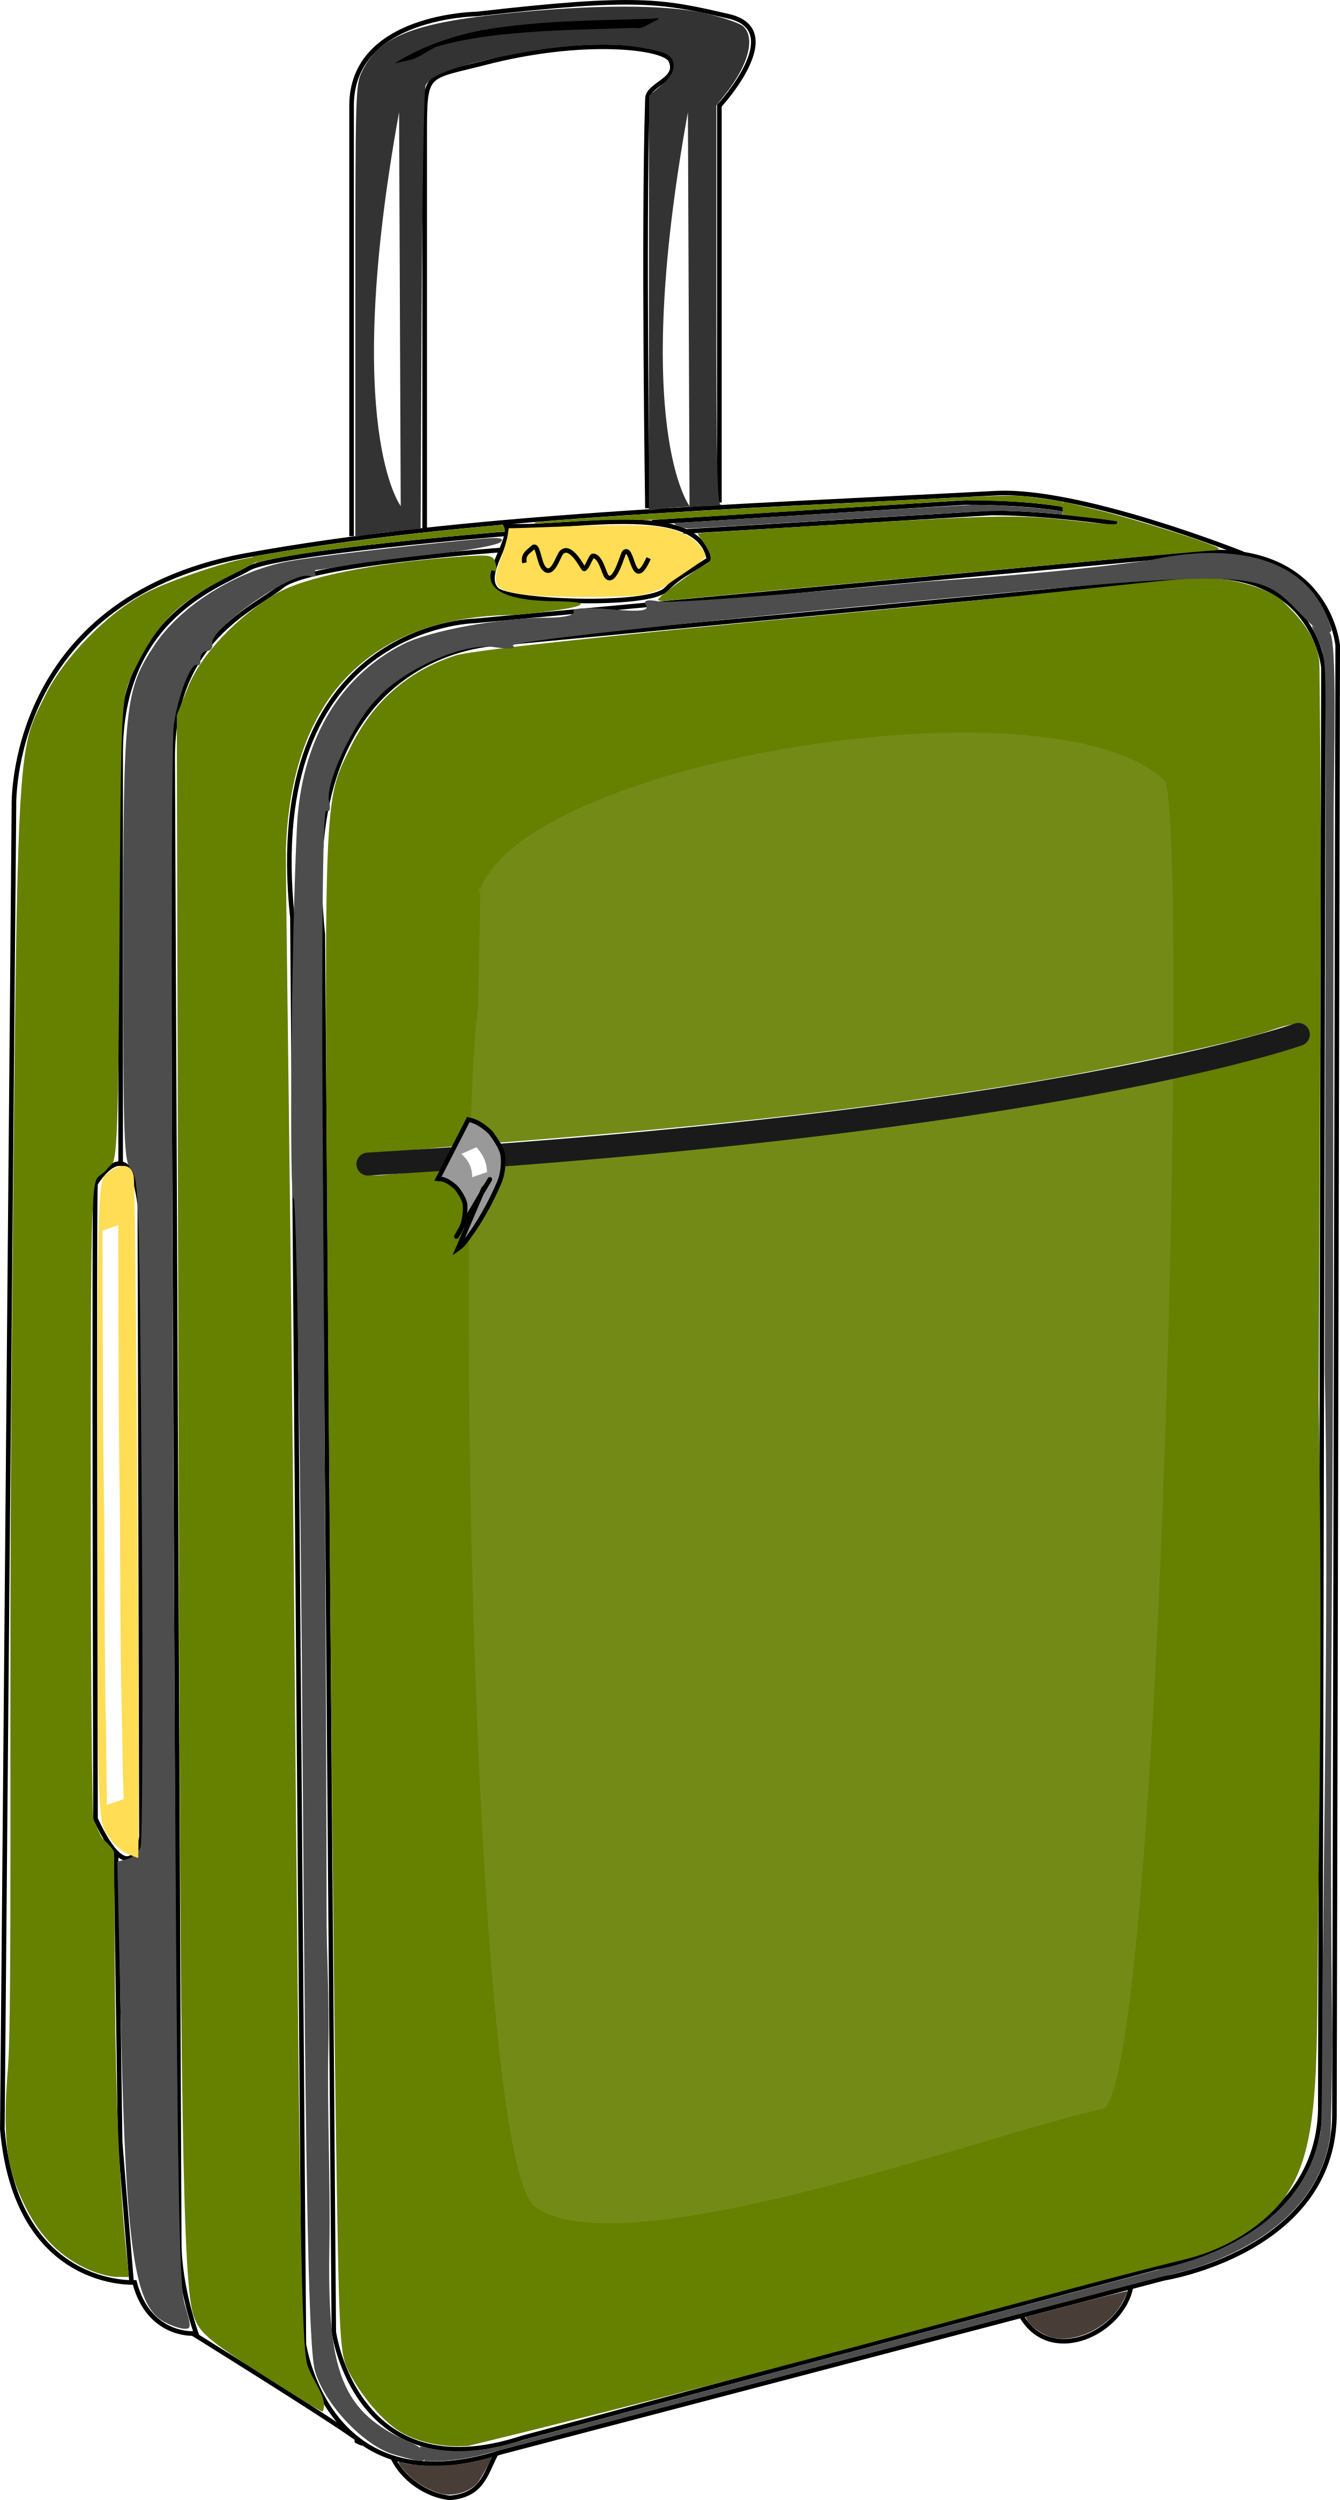
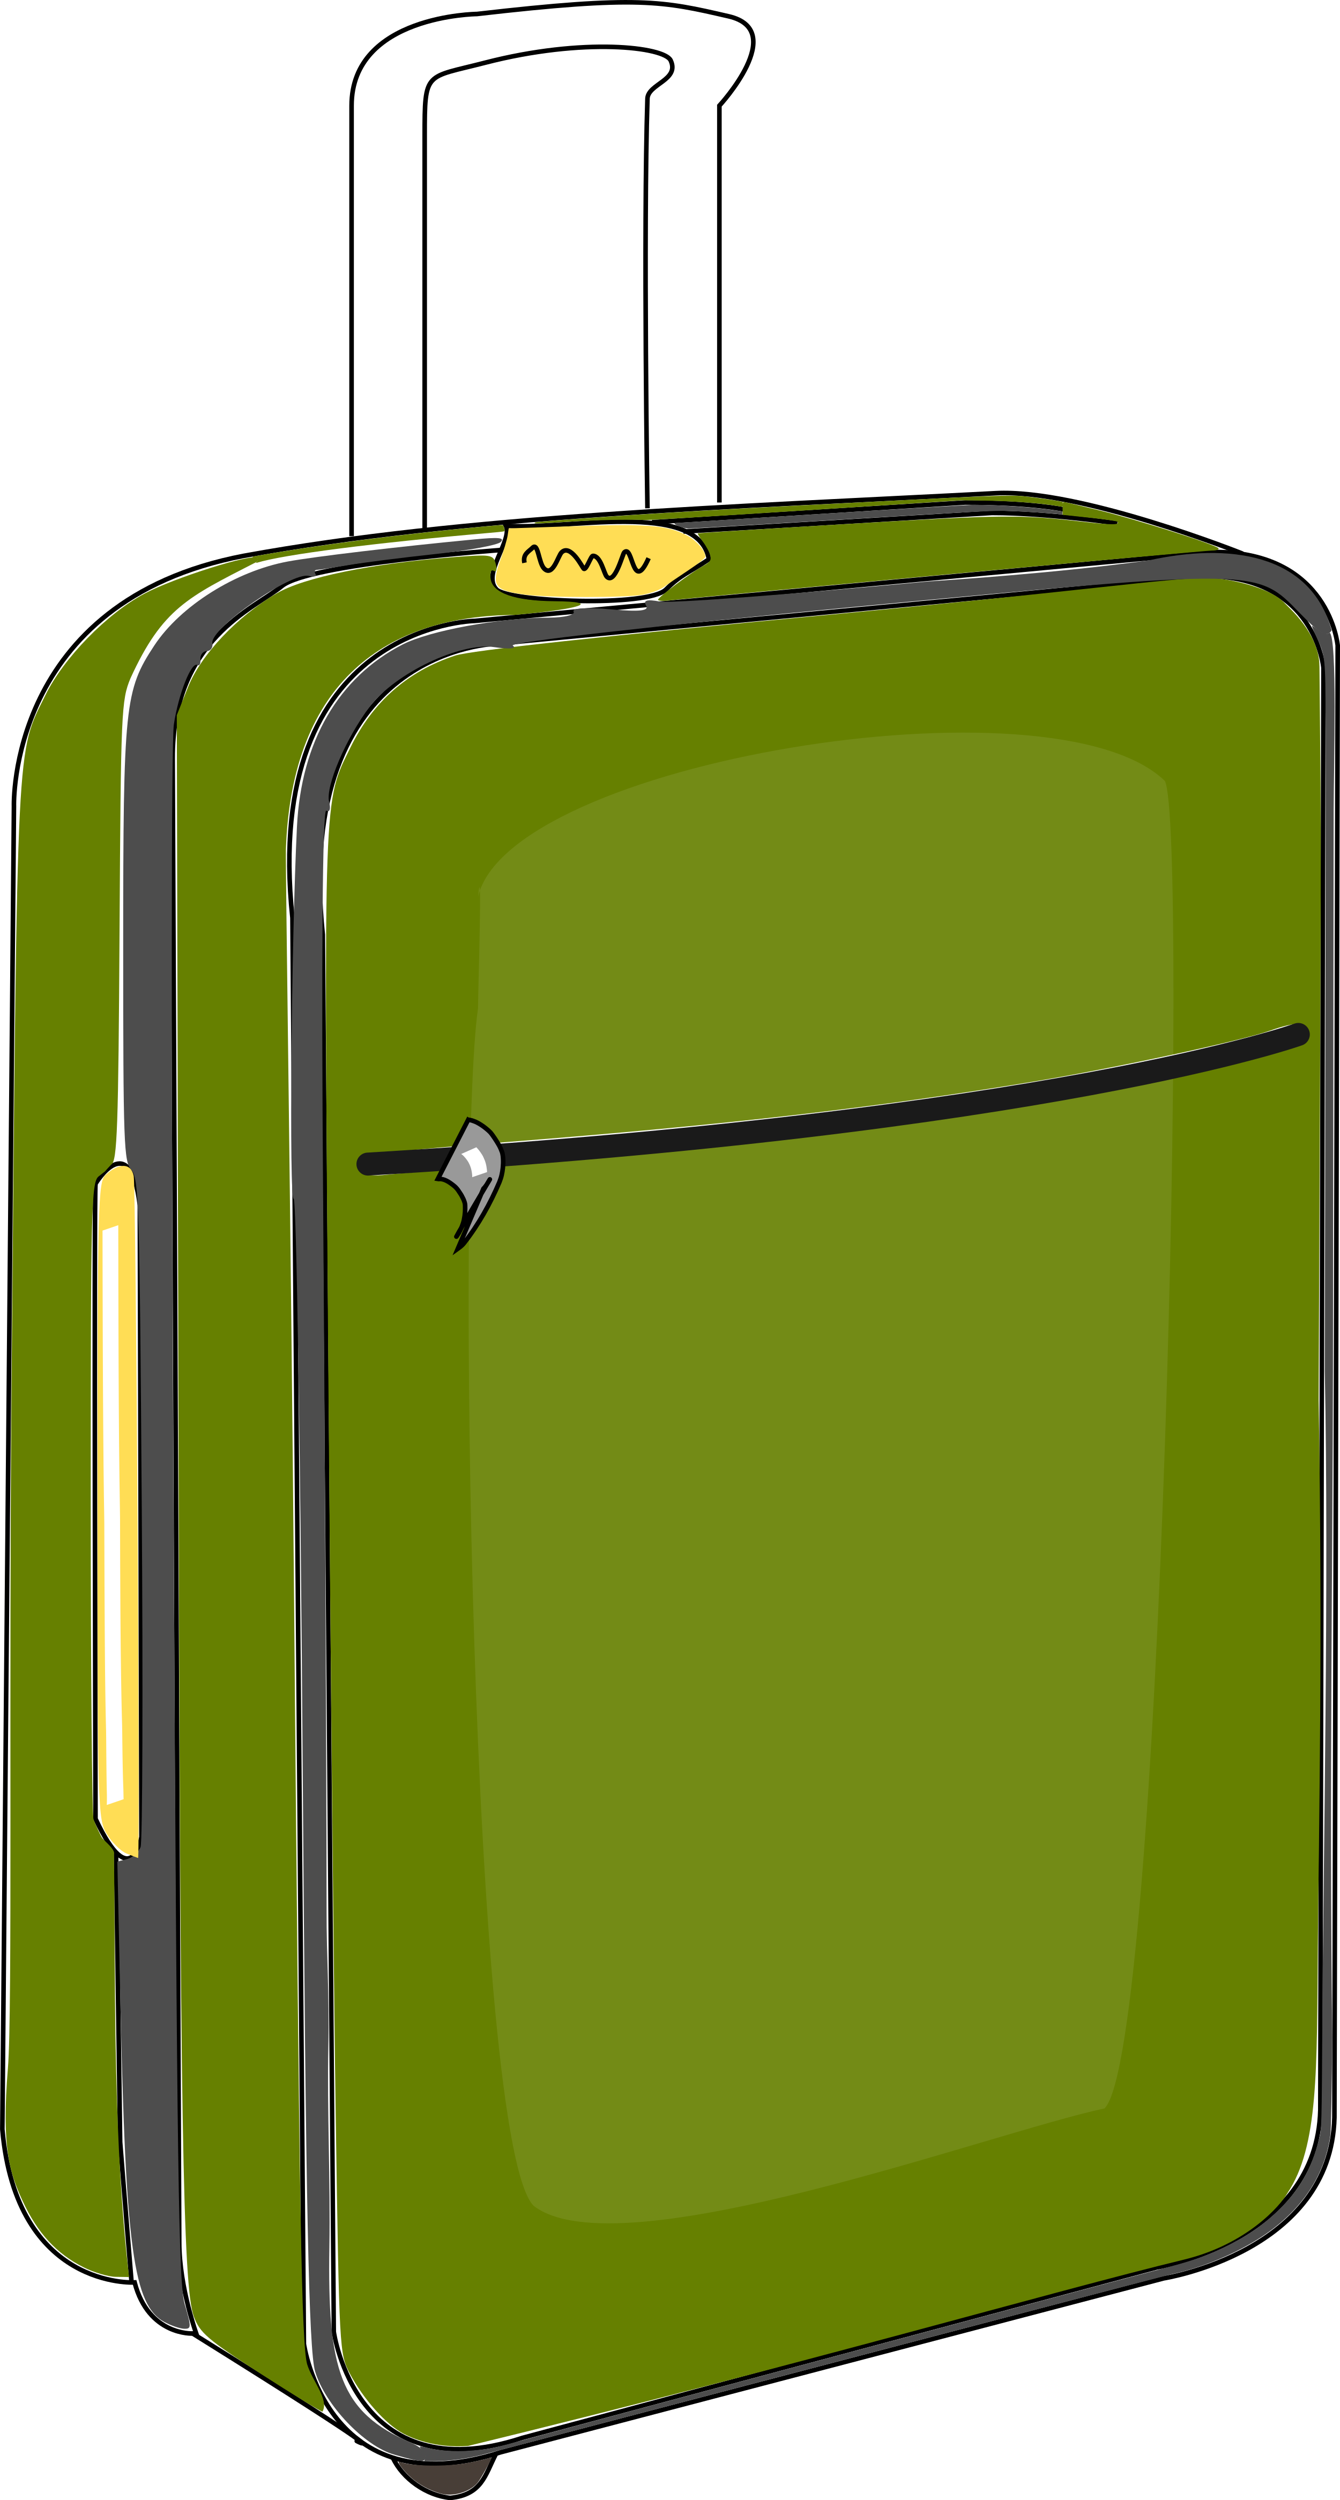
<svg xmlns="http://www.w3.org/2000/svg" version="1.1" viewBox="0 0 291.65 544.14">
  <defs>
    <filter id="a" x="-.943" y="-.064" width="2.887" height="1.128" color-interpolation-filters="sRGB">
      <feGaussianBlur stdDeviation="2.288" />
    </filter>
    <filter id="e" x="-.056" y="-.329" width="1.112" height="1.657" color-interpolation-filters="sRGB">
      <feGaussianBlur stdDeviation="1.345" />
    </filter>
    <filter id="d" x="-.224" y="-.106" width="1.449" height="1.212" color-interpolation-filters="sRGB">
      <feGaussianBlur stdDeviation="14.336" />
    </filter>
    <filter id="c" x="-.854" y="-.031" width="2.709" height="1.062" color-interpolation-filters="sRGB">
      <feGaussianBlur stdDeviation="1.635" />
    </filter>
    <filter id="b" x="-.388" y="-.336" width="1.776" height="1.671" color-interpolation-filters="sRGB">
      <feGaussianBlur stdDeviation="0.91" />
    </filter>
  </defs>
  <g transform="translate(-183.85 -84.369)">
    <path d="m247.5 284.15c-6.786-63.929 39.643-64.643 39.643-64.643l161.07-15c25 0 26.786 20.357 26.786 20.357l-0.714 320.36c-0.714 29.286-37.143 35-37.143 35l-144.29 37.85c-37.86 12.14-42.86-23.57-42.86-23.57z" fill="none" stroke="#000" stroke-width="1px" />
    <path d="m254.12 287.8c-6.495-62.631 37.946-63.331 37.946-63.331l154.18-14.695c23.93 0 25.639 19.944 25.639 19.944l-0.684 313.85c-0.684 28.691-35.553 34.289-35.553 34.289l-138.12 37.09c-36.24 11.9-41.02-23.09-41.02-23.09z" fill="none" stroke="#000" stroke-width=".968px" />
    <path d="m454.16 204.81s-35.255-14.064-53.633-13.1c-58.106 3.047-115.67 4.85-163.64 13.637-51.518 9.849-50.003 54.548-50.003 54.548l-2.525 287.89c3.03 34.85 28.789 33.335 28.789 33.335 3.03 11.617 12.627 11.112 12.627 11.112 46.972 29.294 35.722 23.402 35.722 23.402" fill="none" stroke="#000" stroke-linecap="round" stroke-width="1px" />
    <path d="m204.64 342.01c-0.357 2.5 0 138.21 0 138.21 7.857 16.786 10 3.929 10 3.929l-0.357-137.5c-2.143-17.143-9.643-4.643-9.643-4.643z" fill="none" stroke="#000" stroke-width="1px" />
    <path d="m226.79 592.9s-3.929-10.536-3.929-20.536l-1.429-322.86c-0.115-26.028 17.876-32.701 23.786-37.59 5.91-4.889 47.76-7.844 47.76-7.844" fill="none" stroke="#000" stroke-width="1px" />
    <path d="m212.5 581.29c-1.43-17.14-2.5-30.71-2.5-30.71l-0.898-63.142" fill="none" stroke="#000" stroke-width="1px" />
-     <path d="m210.11 337.43v-89.146c0-29.865 21.934-36.652 27.779-40.154 5.845-3.502 56.005-7.576 56.005-7.576" fill="none" stroke="#000" stroke-width="1px" />
    <path d="m293.95 198.78c1.557 3.114-5.325 10.585-2.02 13.89 2.719 2.719 32.965 3.905 36.871 0 3.246-3.246 4.984-3.659 9.344-6.566-2.314-13.203-31.687-6.189-44.194-7.324z" fill="none" stroke="#000" stroke-width="1px" />
    <path d="m325.77 198.03 68.185-4.293c14.395 0 21.466 1.515 21.466 1.515" fill="none" stroke="#000" stroke-width="1px" />
    <path d="m332.59 200.05 67.175-4.041c12.122 0 27.274 2.273 27.274 2.273" fill="none" stroke="#000" stroke-width="1px" />
    <path d="m260.37 201.06v-93.692c0-19.698 27.274-19.951 27.274-19.951 35.103-4.041 40.418-2.816 54.801 0.505 13.158 3.038-2.02 19.445-2.02 19.445v86.368" fill="none" stroke="#000" stroke-width="1px" />
    <path d="m276.28 199.54v-85.61c0-14.252 0.092-12.535 13.132-15.91 21.466-5.556 39.023-3.444 40.406-0.505 2.02 4.293-4.947 5.087-5.051 8.334-0.925 28.872 0 89.146 0 89.146" fill="none" stroke="#000" stroke-width="1px" />
    <path d="m269.38 619.33c2.11 4.511 7.283 8.175 12.472 8.685 6.855-0.696 7.547-4.872 9.939-9.578" fill="none" stroke="#000" stroke-width="1px" />
-     <path d="m406.16 588.43c6.423 11.055 21.978 3.597 23.839-6.339" fill="none" stroke="#000" stroke-width="1px" />
    <path d="m285.69 616.71c-7.081 0.515-12.155-1.677-14.01-2.667-3.889-2.076-8.77-7.555-11.732-13.168-2.208-4.186-2.265-5.217-3.018-55.278-0.422-28.057-1.16-102.38-1.64-165.16-0.954-124.79-1.079-121.35 4.843-133.41 4.875-9.928 12.439-16.564 22.761-19.97 3.359-1.108 31.606-4.179 84.348-9.17 54.627-5.169 69.394-7.549 79.094-7.745 3.887-0.078 13.94 1.849 17.241 5.62 0.719 0.822 7.383 6.424 7.451 13.582 0.419 44.196 0.382 30.512-0.179 159.68 0.882 53.127 0.078 91.441-0.178 119.12-0.246 26.588 0.217 43.37-6.636 53.569-1.381 2.507-8.62 11.074-22.505 14.444-29.048 7.051-82.401 22.661-155.84 40.556zm8.316-278.74c60.18-4.33 117.9-12.219 154.55-21.125 17.93-4.357 19.698-5.039 19.698-7.603 0-2.477-2.137-2.627-7.991-0.562-6.246 2.204-33.836 8.157-51.103 11.027-34.338 5.707-67.224 9.486-115.06 13.22-31.454 2.455-34.437 3.05-31.72 6.324 0.738 0.889 2.594 1.141 5.751 0.779 2.563-0.294 14.207-1.221 25.874-2.061z" fill="#668000" />
    <path d="m240.45 600.9c-11.403-7.345-13.114-8.813-14.42-12.374-2.372-6.468-2.974-42.711-3.352-202.03l-0.347-146.47 2.414-6.053c2.82-7.073 10.646-15.371 19.272-20.434 5.965-3.501 20.631-6.513 38.478-7.901 8.273-0.644 8.72-0.573 9.25 1.453 0.332 1.27 0.153 1.879-0.444 1.51-0.583-0.36-0.86 0.378-0.663 1.766 0.438 3.098 5.258 4.777 13.924 4.853 10.496 0.092 5.788 1.706-8.707 2.985-27.73 0.176-48.513 14.318-49.782 51.016-0.097 4.569 1.065 79.321 1.808 166.27 1.128 131.87 1.595 158.97 2.817 163.43 1.197 3.821 4.809 7.66 3.338 10.318-0.356 0-6.469-3.75-13.585-8.334z" fill="#668000" />
    <path d="m202.11 577.86c-5.934-2.96-10.103-7.481-13.322-14.445-2.834-6.133-4.636-11.618-3.216-28.928 1.022-12.46 0.171-80.459 0.809-151.02 1.27-140.37 0.997-134.9 7.365-147.83 3.989-8.103 13.378-17.715 21.569-22.08 6.443-3.434 23.557-8.835 24.554-7.748 0.331 0.361 0.031 0.86-0.667 1.109-14.326 7.363-20.003 9.873-26.935 25.029-2.015 4.846-2.112 7.072-2.398 55.038-0.255 42.813-0.512 50.107-1.789 50.822-2.334 2.445-0.391 0.68-2.77 2.602-1.575 1.278-1.709 6.762-1.709 69.87 0 37.666 0.275 69.2 0.611 70.076 0.336 0.876 1.563 3.701 1.946 4.134 0.68 0.77 2.866 2.501 2.5 3.454 0.327 26.269-0.25 57.049 2.695 86.697l0.587 5.303-2.906-0.04c-1.599-0.022-4.714-0.942-6.923-2.044v5e-5z" fill="#668000" />
    <path d="m327.07 214.9c0-0.539 6.8-5.66 9.619-7.245 1.776-0.998 2.009-1.326 1.733-2.434-0.176-0.704-0.893-2.034-1.594-2.955-0.701-0.921-1.195-1.735-1.097-1.809s14.819-1.001 32.714-2.059c34.333-2.031 37.265-2.057 51.216-0.462 6.252 0.715 8.089 0.704 7.342-0.043-0.132-0.132-2.86-0.518-6.061-0.858l-5.821-0.618v-1.415c0-0.778 0.09-1.415 0.201-1.415s3.539 0.816 7.618 1.814c8.282 2.025 25.648 7.547 26.115 8.304 0.173 0.279-0.448 0.489-1.448 0.489-1.631 0-112.86 10.223-118.14 10.858-1.319 0.159-2.399 0.091-2.399-0.151z" fill="#668000" />
    <path d="m239.59 206.82c0-0.045 0.08-0.154 0.179-0.243 0.198-0.18 0.237-0.576 0.071-0.741-0.059-0.059-0.323-0.107-0.588-0.107-0.55 0-0.617-0.185-0.101-0.277 13.945-2.479 31.721-4.788 49.763-6.463 3.473-0.322 4.384-0.382 4.443-0.293 0.127 0.194 0.354 1.044 0.323 1.207-0.027 0.139-0.396 0.188-3.332 0.443-25.158 2.185-44.764 4.707-50.602 6.507-0.086 0.026-0.156 0.011-0.156-0.033z" fill="#668000" />
    <path d="m300.21 198.16c0.058-0.176 0.497-0.217 9.881-0.907 16.426-1.208 28.801-1.919 68.501-3.934 21.589-1.096 25.319-1.221 28.095-0.943 1.816 0.182 5.743 0.721 7.261 0.998l1.2 0.219 0.039 0.532c0.044 0.6 0.053 0.597-0.994 0.408-3.622-0.652-9.897-1.117-16.343-1.212l-4.672-0.068-33.714 2.171c-22.206 1.43-34.188 2.154-35.103 2.122-4.293-0.149-10.63-7e-3 -16.783 0.378-7.191 0.45-7.439 0.458-7.366 0.236z" fill="#668000" />
-     <path d="m261.19 152.07c0-48.3 0.025-49.192 1.485-52.207 3.588-7.413 10.941-10.416 30.561-12.48 19.715-2.075 35.571-2.095 44.319-0.055 3.697 0.862 7.313 2.102 8.036 2.756 2.712 2.455 1.195 8.338-3.777 14.641l-2.053 2.603v43.231c0 33.916 0.192 43.308 0.893 43.591 0.491 0.198-1.393 0.386-4.186 0.417-2.793 0.031-6.501 0.251-8.239 0.489l-3.16 0.433 0.049-90.296 2.679-2.249c3.075-2.582 3.554-5.287 1.197-6.759-0.815-0.509-4.172-1.285-7.46-1.725-7.463-0.999-18.502-0.027-30.702 2.701-9.151 2.047-13.379 3.761-14.363 5.825-0.336 0.704-0.716 22.693-0.844 48.865l-0.233 47.584-4.78 0.471c-2.629 0.259-5.825 0.659-7.102 0.888l-2.321 0.417v-49.14z" fill="#333" />
    <path d="m270.71 108.79c-12.5 68.929 0.357 85.714 0.357 85.714" fill="#fff" filter="url(#a)" />
    <path d="m333.57 108.79c-12.5 68.929 0.357 85.714 0.357 85.714" fill="#fff" filter="url(#a)" />
-     <path d="m269.74 98.158c6.703-4.191 14.424-6.642 22.24-7.733 11.185-1.613 22.521-1.618 33.795-1.981 2.18-0.314 1.429 0.134 0.203 0.707-1.275 0.594-2.426 1.665-3.951 1.286-11.293 0.382-22.648 0.443-33.849 2.08-3.658 0.606-7.334 1.283-10.831 2.547 1.16-0.432 6.83-2.657 3.113-1.182-2.469 0.744-4.508 2.539-6.816 3.417-1.302 0.286-2.604 0.573-3.906 0.859z" filter="url(#e)" />
    <path d="m287.89 303.84c0-3.704 1.01-34.682 0-24.244 6.614-29.322 125.16-48.905 149.5-25.254 5.128 10.255-0.667 276.44-13.132 288.9-25.059 5.373-105.69 35.499-124.25 21.213-13.69-13.69-16.799-227.88-12.122-260.62z" fill="#fff" filter="url(#d)" opacity=".296" />
    <path d="m263.93 337.72c148.93-8.929 202.5-28.214 202.5-28.214" fill="none" stroke="#1a1a1a" stroke-linecap="round" stroke-width="5" />
    <path d="m219.63 589.73c-6.736-3.66-8.424-15.951-9.584-69.795l-0.655-30.405 2.149-0.562c1.182-0.309 2.491-1.486 2.909-2.615 0.418-1.129 0.533-34.308 0.255-73.731-0.468-66.429-0.635-71.822-2.273-73.631-1.63-1.801-1.768-5.6-1.768-48.781 0-52.417 0.329-55.593 6.779-65.365 5.683-8.61 17.71-16.169 29.081-18.278 5.648-1.048 23.982-3.22 40.406-4.787 5.508-0.526 6.815-0.405 5.913 0.545-0.637 0.671-7.001 1.847-14.142 2.614-7.141 0.767-15.712 1.857-19.045 2.423-3.333 0.566-6.429 1.031-6.878 1.034-0.449 3e-3 -0.562 0.418-0.251 0.922s-0.332 0.681-1.43 0.394c-3.733-0.976-21.559 11.427-21.021 14.627 0.159 0.947-0.384 1.716-1.23 1.743-0.833 0.026-1.453 0.827-1.377 1.78 0.076 0.953-0.215 1.514-0.647 1.247-1.31-0.81-4.133 6.309-5.132 12.943-0.58 3.854-0.603 70.002-0.059 172.42 0.771 145.05 1.081 166.84 2.442 171.47 1.439 4.894 1.43 5.3-0.117 5.263-0.922-0.022-2.869-0.689-4.327-1.481z" fill="#4d4d4d" />
    <path d="m331.8 198.98c-1.175-0.442-1.488-0.809-0.692-0.809 0.279 0 14.51-0.884 31.625-1.964s32.101-1.964 33.302-1.964c4.855 6e-4 13.098 0.56 17.093 1.16 0.982 0.148 1.827 0.268 1.876 0.268s0.09 0.164 0.09 0.365c0 0.313-0.083 0.351-0.58 0.266-1.097-0.187-7.851-0.626-11.267-0.733-3.053-0.095-6.934 0.106-36.119 1.872-17.984 1.089-33.051 1.97-33.482 1.958-0.431-0.011-1.262-0.201-1.846-0.421z" fill="#4d4d4d" />
    <path d="m269.62 618.58c-6.511-1.878-15.01-10.823-17.187-18.09-1.378-4.599-2.029-36.207-2.697-130.98-0.485-68.704-1.371-124.61-1.97-124.24-1.013 0.626-0.508-56.387 0.718-81.003 0.921-18.497 9.004-32.434 22.977-39.619 5.882-3.025 21.014-5.804 31.87-5.854 3.386-0.016 5.796-0.61 5.356-1.321-0.464-0.75 2.893-0.958 7.992-0.496 6.374 0.578 8.515 0.35 7.787-0.828-0.696-1.126 0.224-1.389 2.995-0.857 2.2 0.422 28.428-1.541 58.285-4.363 4.268-0.303 27.511-1.751 48.196-4.609 17.105-3.779 35.074-1.674 39.741 15.223-1.048 1.657-2.422 0.912-6.977-3.782-9.408-9.694-8.524-9.682-95.993-1.389-44.281 4.198-76.257 7.811-75.264 8.502 0.98 0.683-0.744 0.83-3.988 0.34-7.376-1.115-21.554 5.638-27.097 12.905-5.173 6.782-9.744 17.485-8.88 20.791 0.391 1.495 0.11 2.346-0.625 1.892-0.825-0.51-1.086 31.822-0.683 84.641 0.359 47.006 0.699 116.84 0.754 155.19-0.034 8.508 0.612 17.93 0.384 29.059-0.287 14.036 0.464 29.473 0.226 43.608-0.452 26.84 2.277 36.059 17.705 42.682 1.768 0.705 3.214 1.941 3.214 2.746 0 1.692-0.497 1.681-6.841-0.149z" fill="#4d4d4d" />
    <path d="m211.39 487.77c-1.247-0.501-3.177-2.404-4.289-4.229-1.972-3.234-2.023-5.07-2.027-72.609-4e-3 -64.719 0.113-69.396 1.764-70.872 3.007-2.688 5.54-2.582 6.113 0.257 0.498 2.468 1.433 148.55 0.95 148.43-0.135-0.035-1.265-0.474-2.511-0.975z" fill="#fd5" />
    <path d="m207.09 477.21c3e-3 -0.17 0.011-0.34 0.018-0.51 9e-3 -0.262 0.011-0.525 0.013-0.788 6e-3 -0.302 3e-3 -0.604-4e-3 -0.905-9e-3 -0.335-0.017-0.671-0.025-1.006-8e-3 -0.371-0.016-0.741-0.023-1.112-8e-3 -0.403-0.014-0.805-0.021-1.208-6e-3 -0.433-0.014-0.865-0.018-1.298-5e-3 -0.468-0.011-0.936-0.016-1.404-6e-3 -0.492-0.011-0.983-0.015-1.475-5e-3 -0.512-0.01-1.025-0.014-1.537-5e-3 -0.531-9e-3 -1.062-0.013-1.593-4e-3 -0.548-8e-3 -1.096-0.012-1.644 2e-4 -0.558-0.01-1.117-0.023-1.675-0.014-0.567-0.028-1.134-0.041-1.701-0.013-0.581-0.026-1.161-0.038-1.742-0.012-0.593-0.023-1.186-0.034-1.779-0.011-0.604-0.021-1.209-0.031-1.813-0.01-0.615-0.019-1.229-0.028-1.844-7e-3 -0.633-0.015-1.267-0.024-1.9-8e-3 -0.642-0.016-1.285-0.023-1.927-9e-3 -0.653-0.013-1.307-0.019-1.96-8e-3 -0.674-0.011-1.348-0.015-2.022-6e-3 -0.691-0.011-1.382-0.017-2.074-3e-3 -0.703-9e-3 -1.407-0.014-2.11-6e-3 -0.708-0.01-1.417-0.013-2.126-2e-3 -0.727-7e-3 -1.453-0.011-2.18-4e-3 -0.727-9e-3 -1.455-0.013-2.182-4e-3 -0.726-8e-3 -1.452-0.011-2.179-4e-3 -0.725-7e-3 -1.45-0.011-2.175-3e-3 -0.731-6e-3 -1.462-6e-3 -2.193-2e-3 -0.744-5e-3 -1.488-8e-3 -2.231-3e-3 -0.742-6e-3 -1.484-8e-3 -2.226-3e-3 -0.739-5e-3 -1.479-7e-3 -2.218-2e-3 -0.737-5e-3 -1.474-7e-3 -2.211-2e-3 -0.735-4e-3 -1.47-6e-3 -2.205-2.2e-4 -0.732-0.015-1.464-0.027-2.197-0.013-0.731-0.024-1.463-0.036-2.194-0.011-0.73-0.022-1.46-0.033-2.189-0.011-0.74-0.017-1.48-0.026-2.221-9e-3 -0.748-0.018-1.496-0.027-2.244-9e-3 -0.745-0.017-1.49-0.025-2.235-6e-3 -0.758-0.011-1.515-0.018-2.273-6e-3 -0.768-0.012-1.536-0.019-2.303-7e-3 -0.766-0.013-1.532-0.019-2.299-6e-3 -0.761-0.012-1.523-0.017-2.284-6e-3 -0.76-0.01-1.519-0.014-2.279-4e-3 -0.764-9e-3 -1.527-0.014-2.291-5e-3 -0.759-9e-3 -1.519-0.013-2.278-4e-3 -0.756-9e-3 -1.512-0.011-2.269-3e-3 -0.762-6e-3 -1.523-0.01-2.285-3e-3 -0.758-7e-3 -1.516-0.01-2.274-3e-3 -0.754-6e-3 -1.508-9e-3 -2.262-3e-3 -0.75-6e-3 -1.5-8e-3 -2.251-3e-3 -0.747-5e-3 -1.494-7e-3 -2.241-2e-3 -0.744-5e-3 -1.488-7e-3 -2.232-2e-3 -0.741-4e-3 -1.482-6e-3 -2.223-2e-3 -0.739-4e-3 -1.477-6e-3 -2.216-2e-3 -0.736-3e-3 -1.473-5e-3 -2.209-2e-3 -0.734-3e-3 -1.469-5e-3 -2.203-1e-3 -0.732-3e-3 -1.465-4e-3 -2.197-1e-3 -0.731-3e-3 -1.462-4e-3 -2.192-2e-3 -0.733-9.3e-4 -1.467-2e-3 -2.2-8.2e-4 -0.738-2e-3 -1.477-3e-3 -2.215-5.2e-4 -0.368-1e-3 -0.737-2e-3 -1.105l3.427-1.174c3.6e-4 0.368 7.2e-4 0.737 1e-3 1.105 7.7e-4 0.738 1e-3 1.477 3e-3 2.215 1e-3 0.733 5e-3 1.466 5e-3 2.199 1e-3 0.731 2e-3 1.462 3e-3 2.192 1e-3 0.732 2e-3 1.465 3e-3 2.197 1e-3 0.734 2e-3 1.469 4e-3 2.203 1e-3 0.736 3e-3 1.473 4e-3 2.209 1e-3 0.739 3e-3 1.477 5e-3 2.216 2e-3 0.741 3e-3 1.482 5e-3 2.224 2e-3 0.744 4e-3 1.488 6e-3 2.232 2e-3 0.747 4e-3 1.494 6e-3 2.241 2e-3 0.75 4e-3 1.501 7e-3 2.251 2e-3 0.754 5e-3 1.508 7e-3 2.262 3e-3 0.758 5e-3 1.516 8e-3 2.274 3e-3 0.761 6e-3 1.523 0.01 2.284 6e-3 0.756 7e-3 1.512 0.011 2.268 4e-3 0.759 7e-3 1.519 0.011 2.279 4e-3 0.764 8e-3 1.527 0.013 2.291 6e-3 0.759 0.012 1.519 0.016 2.278 5e-3 0.762 0.01 1.523 0.015 2.285 5e-3 0.766 0.011 1.533 0.017 2.299 6e-3 0.767 0.013 1.535 0.021 2.302 7e-3 0.757 0.016 1.513 0.025 2.27 8e-3 0.745 0.015 1.49 0.024 2.235 8e-3 0.748 0.017 1.496 0.026 2.243 0.01 0.739 0.023 1.478 0.033 2.218 0.01 0.73 0.021 1.459 0.032 2.189 0.011 0.731 0.023 1.463 0.035 2.194 0.012 0.734 0.027 1.468 0.028 2.202 2e-3 0.735 3e-3 1.47 5e-3 2.205 2e-3 0.737 4e-3 1.474 6e-3 2.211 2e-3 0.739 4e-3 1.479 6e-3 2.218 2e-3 0.742 5e-3 1.484 7e-3 2.226 3e-3 0.744 5e-3 1.487 9e-3 2.231 5e-3 0.73 9e-3 1.461 0.012 2.191 3e-3 0.725 6e-3 1.45 0.01 2.175 4e-3 0.726 7e-3 1.452 0.011 2.179 4e-3 0.727 8e-3 1.455 0.012 2.182 4e-3 0.726 8e-3 1.452 0.016 2.178 6e-3 0.708 0.012 1.416 0.017 2.124 5e-3 0.703 0.011 1.405 0.019 2.108 6e-3 0.691 0.012 1.382 0.019 2.072 8e-3 0.673 0.018 1.346 0.025 2.019 8e-3 0.652 0.018 1.305 0.025 1.957 8e-3 0.642 0.017 1.284 0.026 1.926 9e-3 0.632 0.018 1.265 0.031 1.897 0.01 0.614 0.021 1.228 0.032 1.842 0.011 0.604 0.023 1.207 0.035 1.811 0.012 0.592 0.025 1.185 0.039 1.777 0.013 0.58 0.027 1.16 0.043 1.739 0.015 0.566 0.03 1.133 0.046 1.699 0.015 0.56 0.025 1.12 0.027 1.68 6e-3 0.547 0.011 1.095 0.018 1.642 6e-3 0.53 0.013 1.06 0.02 1.59 7e-3 0.511 0.014 1.022 0.022 1.534 8e-3 0.49 0.015 0.981 0.024 1.471 8e-3 0.466 0.017 0.933 0.028 1.399 0.011 0.431 0.019 0.861 0.03 1.292 0.01 0.401 0.02 0.801 0.032 1.202 0.011 0.368 0.022 0.737 0.035 1.105 0.012 0.334 0.025 0.667 0.038 1.001 0.012 0.304 0.02 0.608 0.02 0.912 3e-3 0.26 4e-3 0.519 0.013 0.779 6e-3 0.166 0.014 0.332 0.018 0.498l-3.668 1.256z" fill="#fff" filter="url(#c)" />
    <path d="m469.41 220.59c-0.057 0.057 0.348 1.089 0.906 2.281 1.985 4.236 2.027 4.462 2.031 18.688 3e-3 9.954 0.014-17.559 0.031 12.469 0.017 30.027-0.116 78.846-0.188 128.78 0.911 45.361-0.314 106.34-0.531 141.41-0.137 22.833-0.165 23.505-0.688 25.594-1.691 6.767-4.459 11.5-9.531 16.219-3.352 3.118-6.845 5.418-11.562 7.656-3.834 1.819-7.127 2.921-13.438 4.531-4.61 1.176-132.36 35.453-141.16 37.875-3.977 1.095-5.457 1.377-9.219 1.656-3.199 0.237-6.734-5e-3 -9.125-0.625-0.847-0.22-1.616-0.353-1.688-0.281s0.186 0.49 0.562 0.938c0.518 0.616 0.639 0.993 0.531 1.531l-0.125 0.719h2.375c2.903 0 7.071-0.573 10.125-1.375 101.21-26.581 148.9-39.057 150.5-39.406 6.564-1.429 13.93-4.541 19.375-8.156 8.547-5.675 13.579-13.125 14.812-22.031 0.146-1.057 0.318-10.342 0.406-21.281-0.641-54.711 0.098-104.23 0.156-145.56 0.098-71.647 0.131-111.77 0.156-121.53 0.025-9.764 0.837-37.701-0.906-38.656-0.312 0.505-1.377 0.256-2.531-0.625-0.649-0.496-1.224-0.87-1.281-0.812z" fill="#4d4d4d" />
    <path d="m298.32 213.81c-6.812-0.874-7.59-1.885-5.642-7.33 0.78-2.181 1.524-4.672 1.654-5.537l0.236-1.573 11.948-0.409c18.434-0.631 22.287-0.355 26.803 1.917 2.035 1.024 4.119 3.421 4.057 4.667-0.014 0.278-1.661 1.587-3.66 2.908s-4.372 2.946-5.273 3.609c-0.949 0.698-2.986 1.441-4.84 1.764-3.716 0.647-20.197 0.636-25.284-0.017z" fill="#fd5" />
    <path d="m298 206.86c-0.403-1.888 0.914-2.429 1.768-3.283 1.226-1.226 1.3 3.32 2.525 4.546 1.867 1.867 3.01-2.757 3.788-3.535 1.939-1.939 4.541 3.279 4.798 3.535 0.529 0.529 1.57-2.778 2.02-2.778 1.727 0 2.392 3.907 3.03 4.546 1.75 1.75 3.407-4.922 3.788-5.303 1.89-1.89 1.796 9.154 5.303 1.263" fill="none" stroke="#000" stroke-width="1px" />
    <path d="m279.82 627.08c-2.013-0.565-3.89-1.487-5.586-2.745-2.112-1.567-4.509-4.611-3.251-4.128 2.446 0.939 10.037 1.052 14.537 0.217 1.597-0.296 3.444-0.702 4.104-0.901 0.66-0.199 1.2-0.306 1.2-0.238 0 0.38-2.378 4.64-3.033 5.434-1.653 2.001-5.35 3.097-7.97 2.361z" fill="#483e37" />
-     <path d="m412.9 593.11c-2.015-0.481-4.588-2.239-5.449-3.724l-0.427-0.737 11.097-2.909c6.103-1.6 11.097-2.818 11.097-2.708 0 0.526-1.294 3.004-2.174 4.16-3.372 4.435-9.542 7.016-14.145 5.917z" fill="#483e37" />
    <path d="m285.74 328.11c0.178-0.049 0.369 8e-3 0.543 0.057 0.23 0.029 0.442 0.132 0.662 0.197 0.277 0.091 0.541 0.217 0.801 0.349 0.307 0.158 0.599 0.34 0.888 0.528 0.328 0.206 0.635 0.443 0.937 0.685 0.349 0.279 0.689 0.565 0.997 0.889 0.363 0.422 0.673 0.885 0.986 1.344 0.306 0.475 0.611 0.95 0.89 1.44 0.283 0.501 0.506 1.031 0.699 1.572 0.156 0.55 0.195 1.122 0.219 1.691 0.021 0.563-0.02 1.124-0.068 1.684-0.055 0.551-0.144 1.098-0.275 1.636-0.117 0.506-0.298 0.992-0.481 1.476-2.012 4.713-4.553 9.264-7.719 13.296-0.283 0.353-0.62 0.653-0.98 0.925-0.219 0.172-0.107 0.088-0.336 0.251l5.575-13.07c0.176-0.184 0.088-0.091 0.266-0.279 0.253-0.311 0.482-0.64 0.681-0.988 2.91-4.942-9.579 16.137-6.296 10.875 0.253-0.446 0.47-0.912 0.664-1.387 0.185-0.491 0.362-0.986 0.453-1.506 0.104-0.518 0.181-1.042 0.216-1.569 0.03-0.501 0.04-1.002 0.018-1.504-5e-3 -0.483-0.195-0.928-0.381-1.368-0.217-0.476-0.466-0.933-0.765-1.362-0.248-0.395-0.512-0.784-0.836-1.121-0.249-0.27-0.546-0.493-0.837-0.715-0.27-0.198-0.54-0.398-0.828-0.569-0.248-0.141-0.5-0.277-0.766-0.382-0.206-0.078-0.415-0.144-0.632-0.183-0.17-0.042-0.339-0.045-0.513-0.052-0.128 0.037-0.257 0.057-0.389 0.029l6.606-12.87z" fill="#999" stroke="#000" />
    <path d="m287.54 334.06c0.026 0.056 0.074 0.095 0.116 0.139 0.077 0.076 0.147 0.159 0.214 0.243 0.085 0.11 0.174 0.216 0.264 0.322 0.107 0.131 0.201 0.271 0.3 0.409 0.111 0.158 0.22 0.317 0.323 0.48 0.118 0.185 0.213 0.382 0.309 0.578 0.1 0.212 0.194 0.428 0.281 0.646 0.089 0.225 0.164 0.456 0.228 0.69 0.065 0.234 0.113 0.472 0.154 0.711 0.041 0.236 0.076 0.473 0.1 0.712 0.017 0.158 0.023 0.317 0.026 0.476l-3.228 1.104c4e-3 -0.149 5e-3 -0.298-9e-3 -0.447-0.02-0.231-0.047-0.461-0.088-0.69-0.039-0.228-0.081-0.455-0.141-0.679-0.062-0.221-0.134-0.438-0.22-0.651-0.087-0.208-0.173-0.417-0.281-0.615-0.096-0.183-0.2-0.362-0.318-0.532-0.108-0.154-0.22-0.306-0.337-0.453-0.1-0.128-0.204-0.252-0.318-0.369-0.095-0.102-0.186-0.206-0.288-0.301-0.075-0.068-0.153-0.132-0.234-0.191-0.053-0.038-0.112-0.095-0.164-0.119l3.312-1.464z" fill="#fff" filter="url(#b)" />
  </g>
</svg>